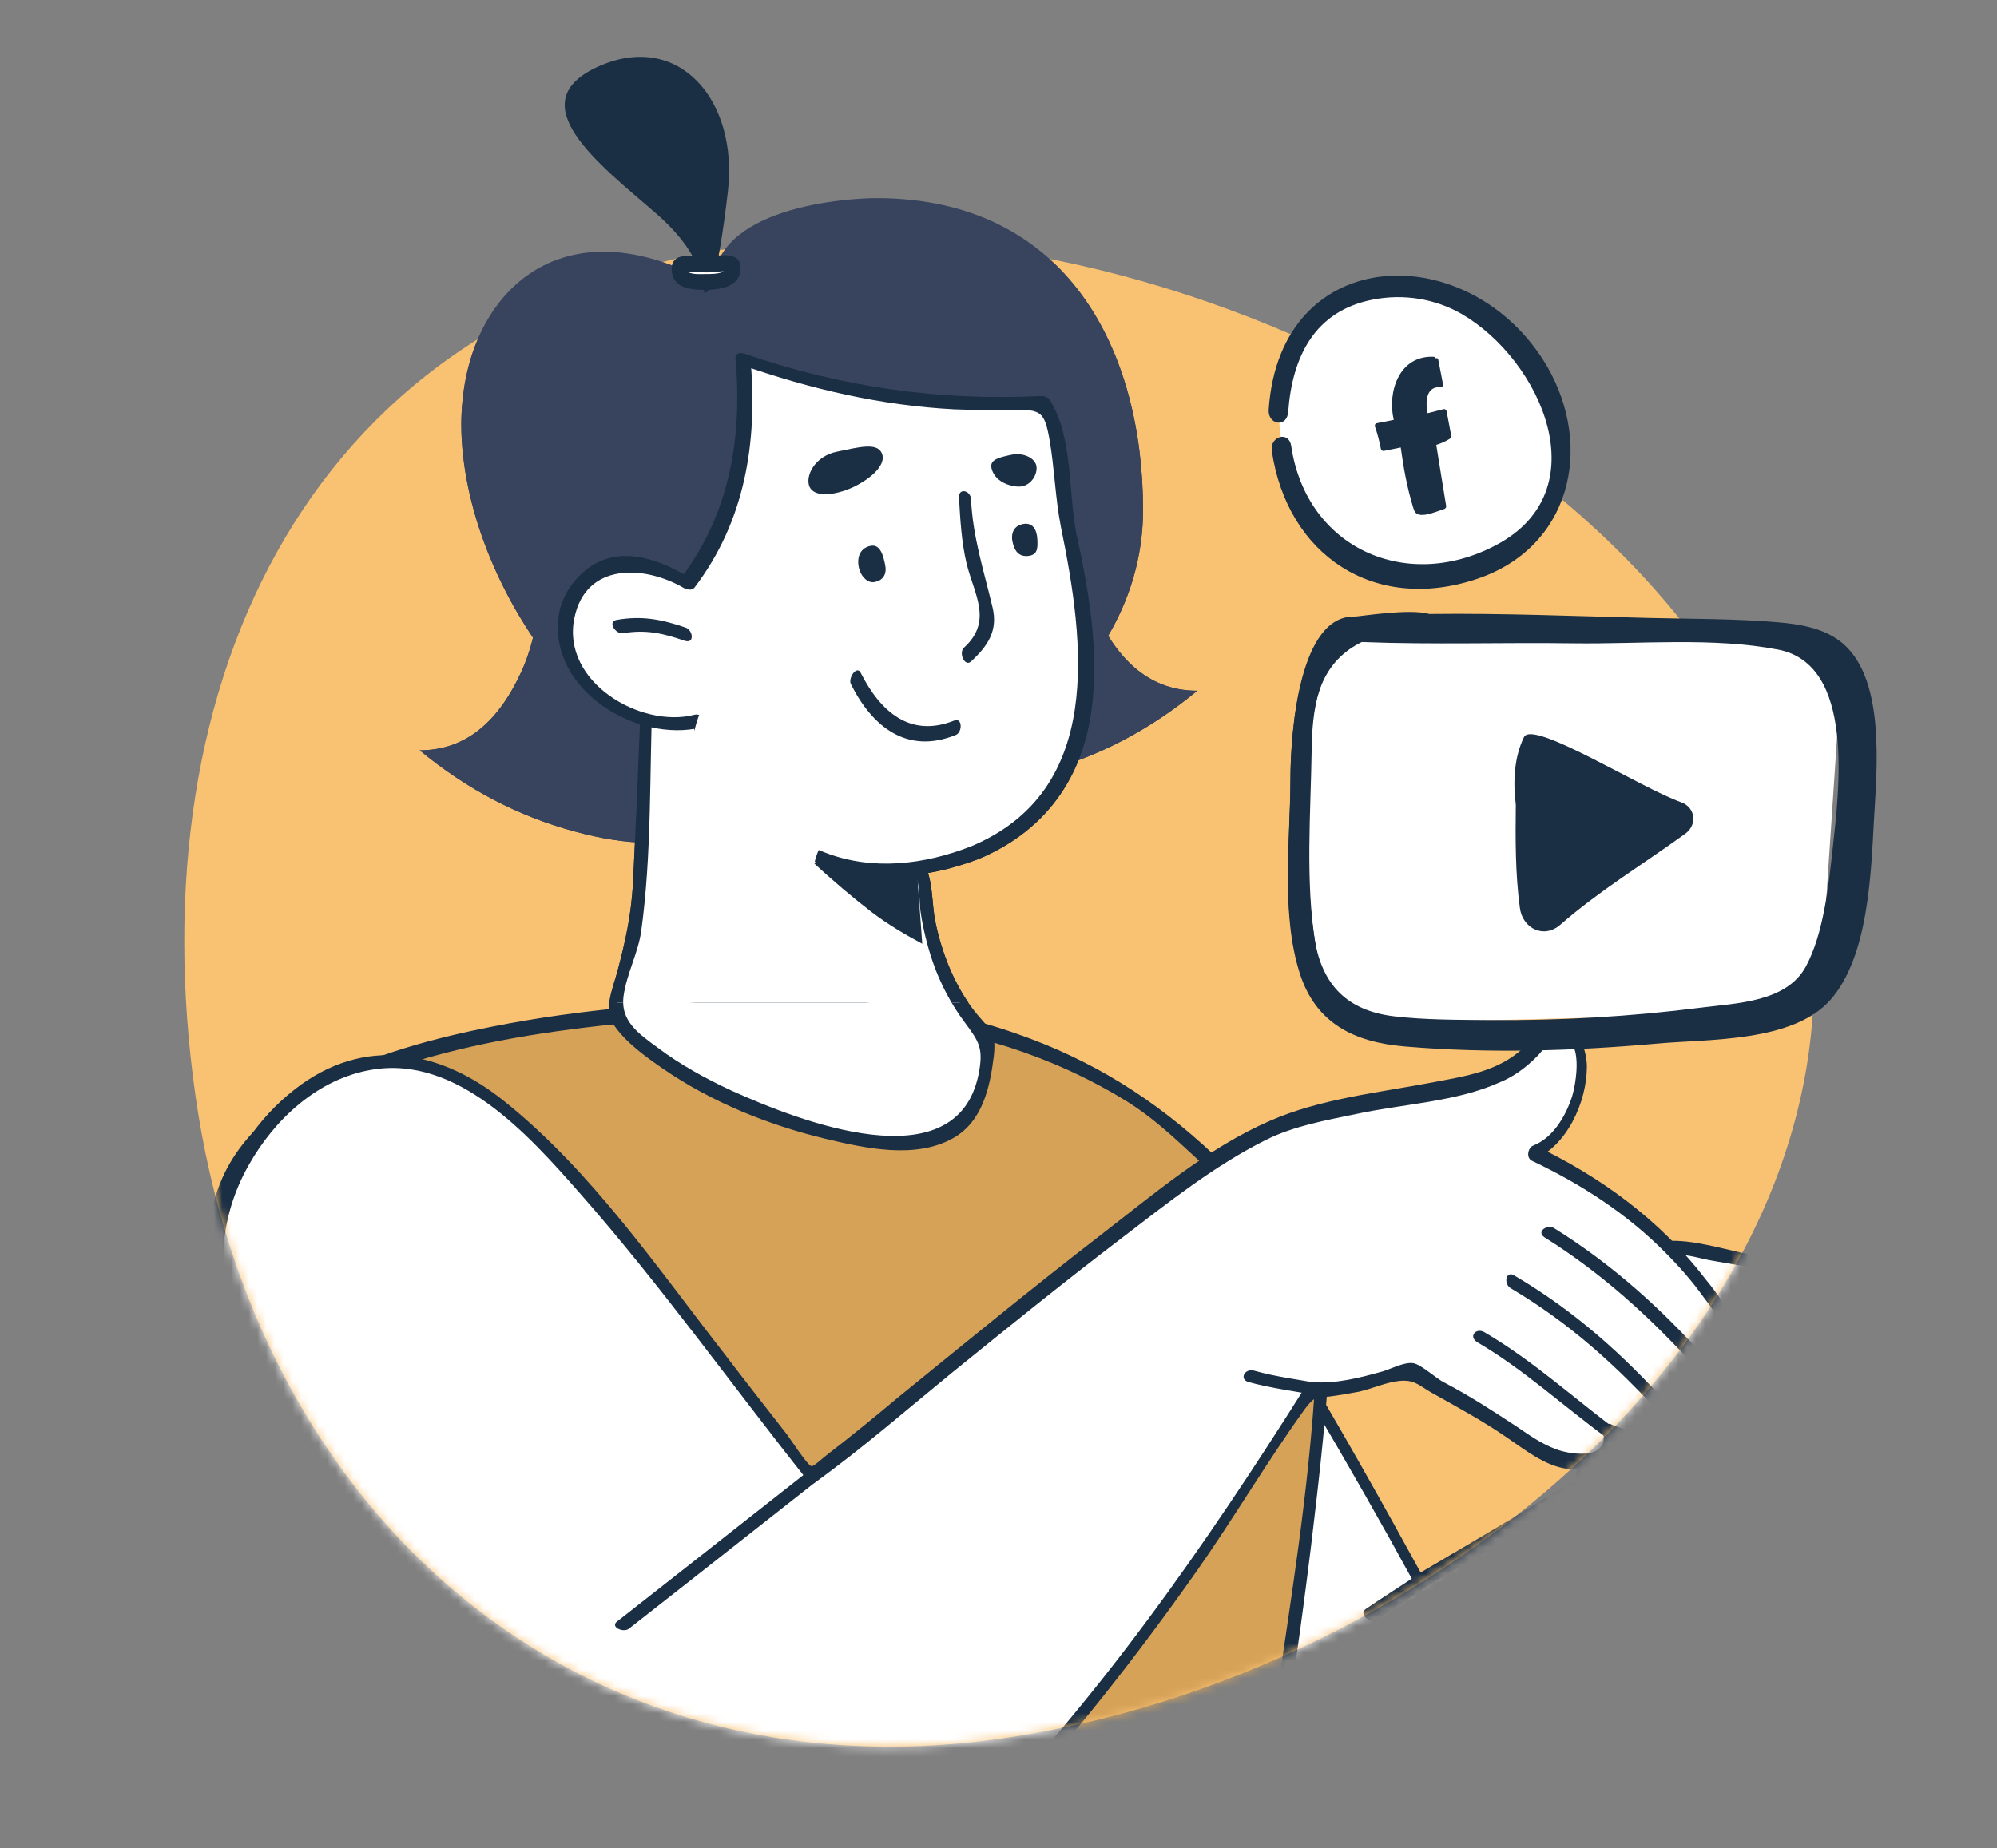
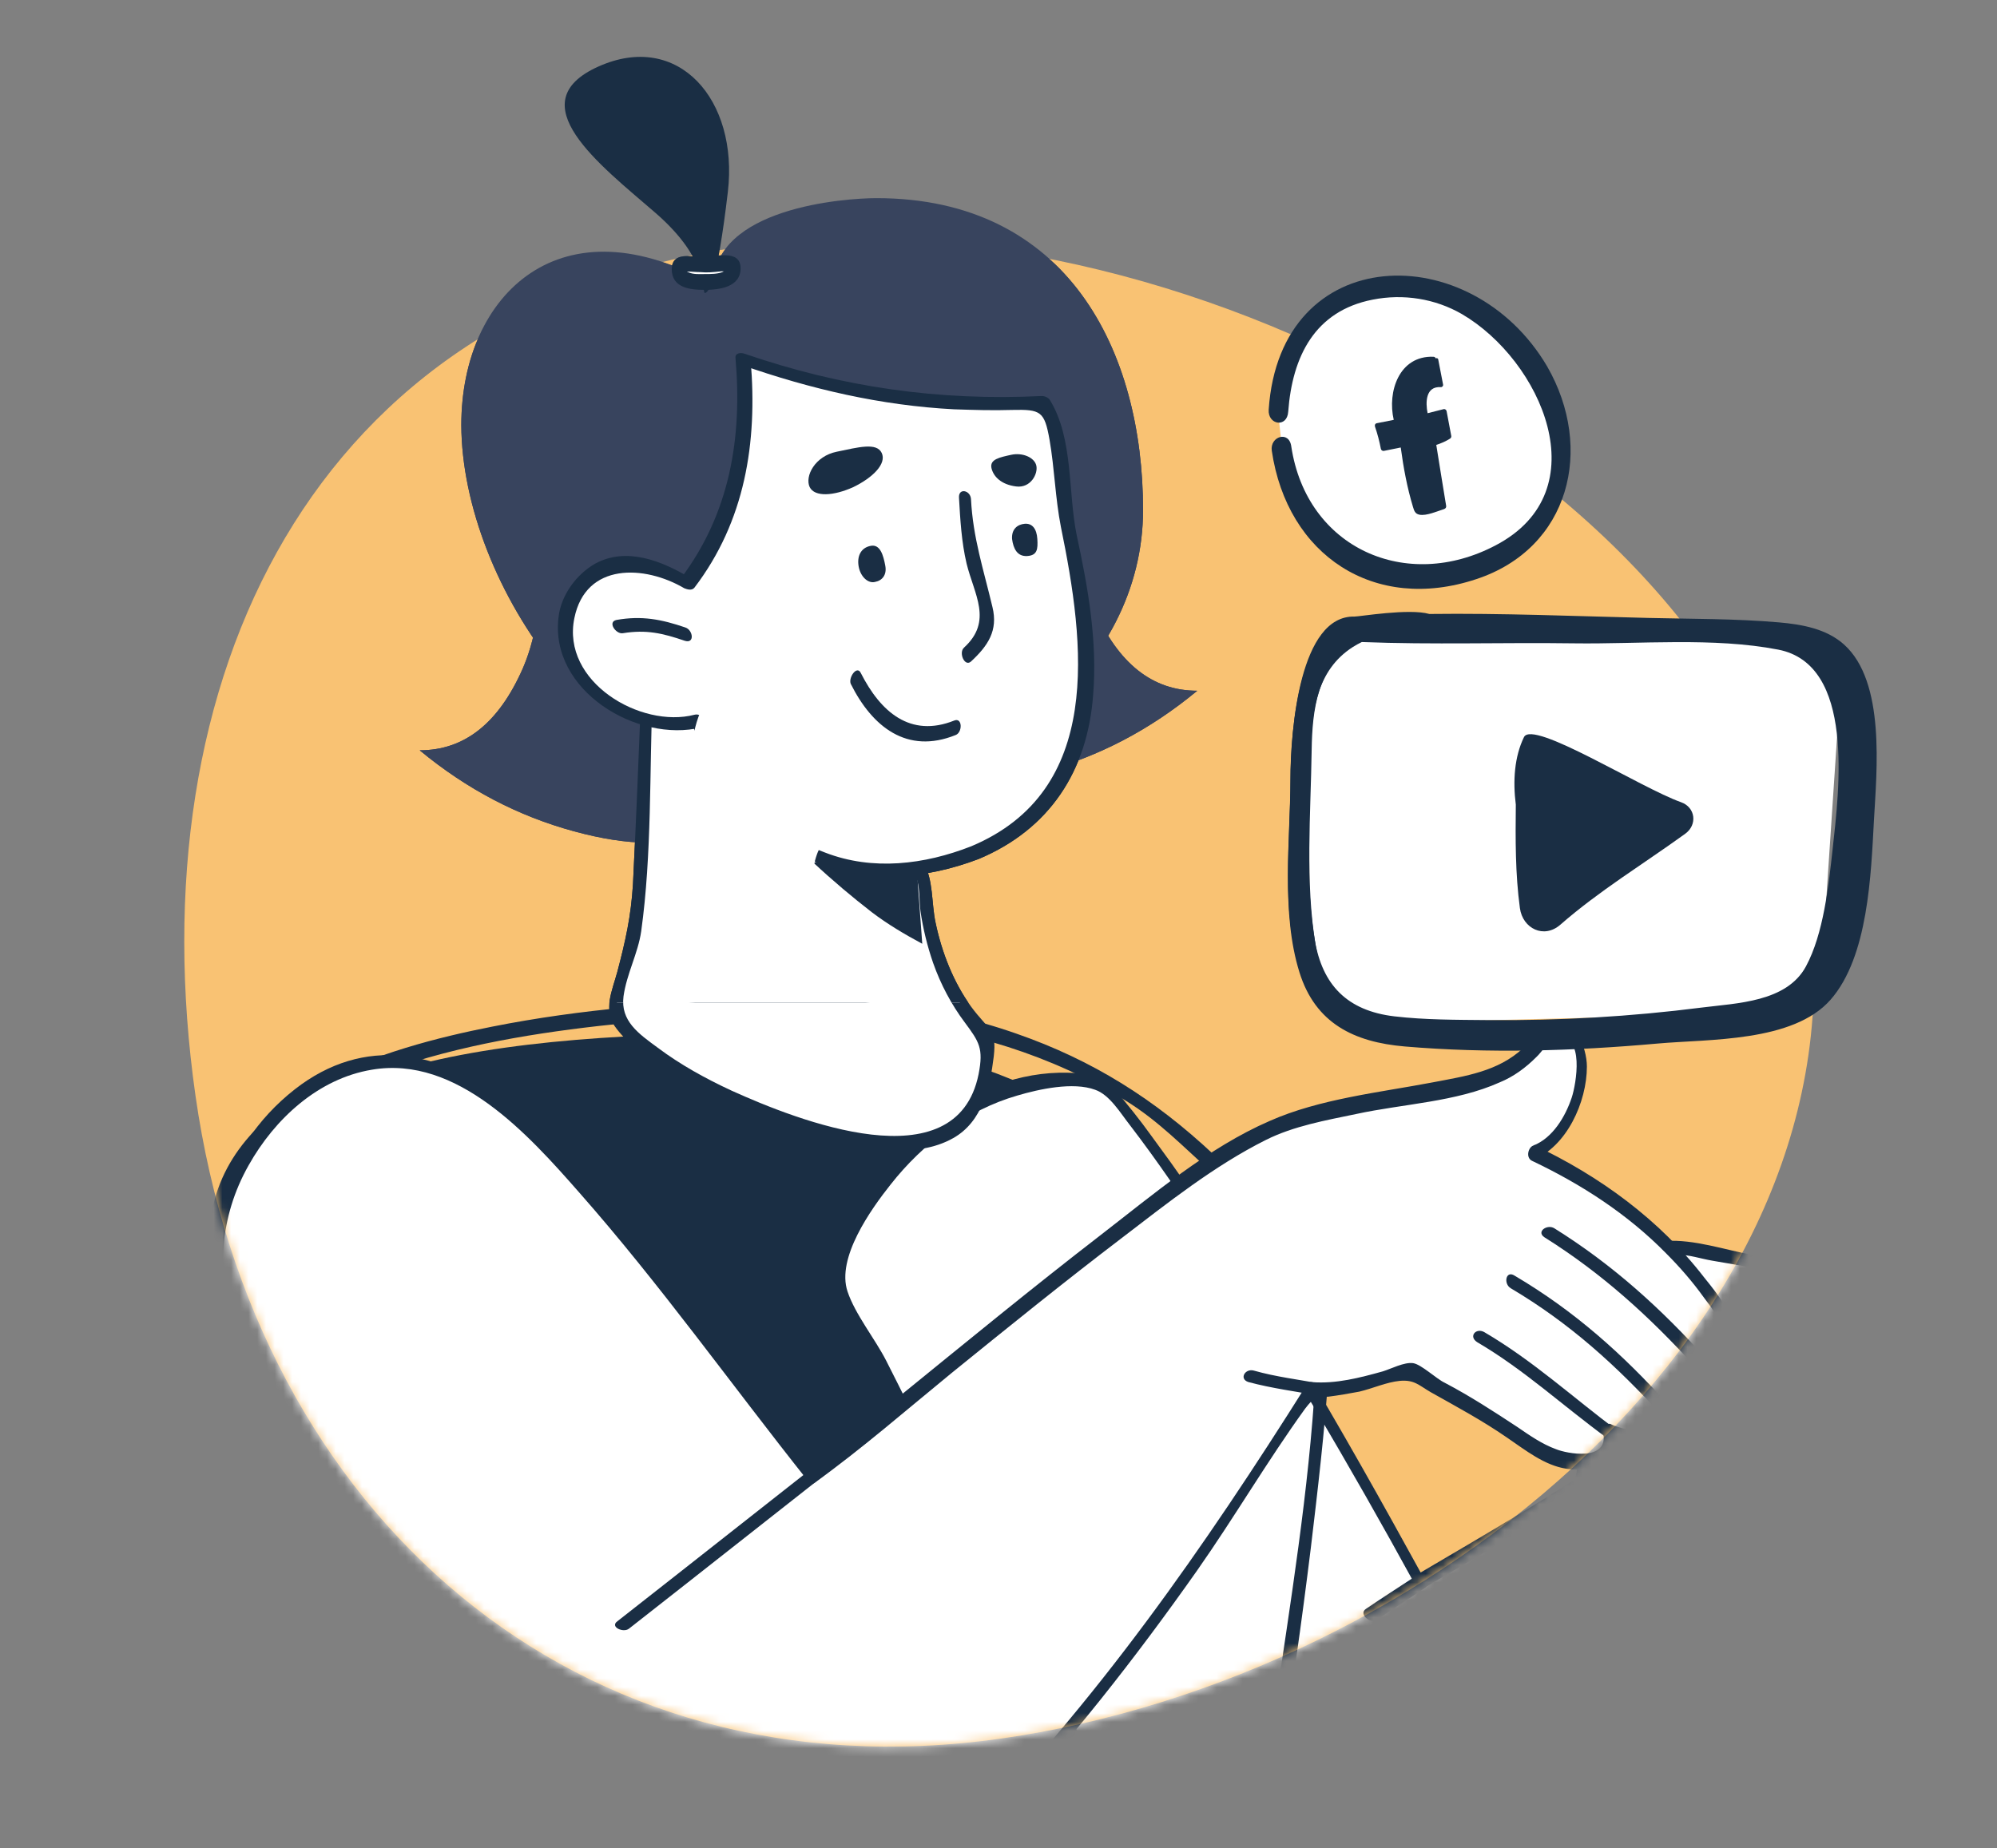
<svg xmlns="http://www.w3.org/2000/svg" width="229" height="212" viewBox="0 0 229 212" fill="none">
  <rect x="0" y="0" width="229" height="212" fill="#808080" stroke="none" />
  <path d="M84.811 28.334C133.739 21.348 200.549 55.544 207.384 103.412C214.219 151.281 163.824 192.408 114.896 199.394C65.968 206.38 29.253 173.55 22.418 125.681C15.583 77.812 35.883 35.32 84.811 28.334Z" fill="#F9C273" />
  <mask id="mask0_8630_7971" style="mask-type:alpha" maskUnits="userSpaceOnUse" x="21" y="27" width="188" height="174">
    <path d="M84.811 28.334C133.739 21.348 200.549 55.544 207.384 103.413C214.219 151.281 163.824 192.408 114.896 199.394C65.968 206.38 29.253 173.55 22.418 125.681C15.583 77.813 35.883 35.321 84.811 28.334Z" fill="#F9C273" />
  </mask>
  <g mask="url(#mask0_8630_7971)">
    <path d="M47.314 248.435C62.674 256.559 108.754 256.994 133.751 243.575C140.634 220.436 147.662 168.5 147.662 155.081C147.662 144.78 150.197 140.791 135.779 137.454C127.085 126.429 107.088 118.45 89.916 118.45C56.298 118.45 27.969 121.641 24.564 142.459C20.289 168.282 31.954 240.311 47.314 248.435Z" fill="#1A2E44" />
    <path d="M186.355 167.003C179.762 171.5 162.88 181.365 162.88 181.365C162.88 181.365 139.116 138.061 126.509 124.279C109.555 120.87 95.282 139.439 96.224 147.926C106.729 163.593 133.175 234.751 157.157 229.384C171.212 226.265 196.643 197.033 205.265 190.649" fill="white" />
    <path d="M186.742 167.794C179.134 172.872 171.164 177.514 163.267 182.157C162.905 182.374 162.397 182.012 162.253 181.721C154.79 168.085 146.892 154.665 138.415 141.681C135.59 137.402 132.692 133.122 129.576 129.06C128.489 127.682 127.258 125.578 125.591 124.998C123.055 124.055 119.143 124.925 116.68 125.651C110.883 127.319 105.812 131.164 102.116 135.878C99.87 138.707 95.885 144.293 97.19 148.137C98.059 150.748 100.305 153.505 101.609 156.044C103.493 159.743 105.304 163.442 107.116 167.142C111.535 176.136 115.955 185.058 120.809 193.762C125.591 202.322 130.735 210.881 137.184 218.207C141.603 223.285 147.979 229.45 155.297 228.87C159.717 228.507 163.919 225.751 167.469 223.285C172.758 219.585 177.613 215.306 182.322 210.953C189.785 204.063 196.668 196.084 204.782 189.918C205.507 189.41 206.376 190.933 205.652 191.514C197.537 197.752 190.654 205.731 183.119 212.622C176.019 219.15 167.542 227.709 157.905 230.176C151.24 231.916 144.936 227.782 140.227 223.43C133.271 216.901 127.91 208.632 123.055 200.508C113.129 183.897 105.739 166.054 96.175 149.225C94.509 146.324 95.958 142.697 97.335 139.868C99.581 135.298 103.058 131.381 107.116 128.335C111.535 125.071 116.897 122.894 122.476 123.04C125.084 123.112 126.316 123.185 127.91 125.071C129.359 126.739 130.735 128.48 132.04 130.293C143.849 146.251 153.776 163.732 163.339 181.141C162.977 180.996 162.615 180.851 162.325 180.706C170.222 176.064 178.192 171.421 185.8 166.344C186.597 165.691 187.539 167.287 186.742 167.794Z" fill="#1A2E44" />
    <path d="M190.637 144.66C189.55 143.644 185.058 143.644 184.841 146.328C184.624 149.012 177.596 184.12 178.393 185.208C179.19 186.296 228.603 194.13 229.979 192.171C230.342 191.591 235.413 188.327 230.921 182.814C219.618 168.814 190.637 144.66 190.637 144.66Z" fill="#1A2E44" />
    <path d="M238.43 151.191C222.998 148.507 207.565 145.824 192.06 143.14C191.263 142.995 190.321 142.85 189.597 143.285C188.8 143.793 188.51 144.808 188.365 145.751C186.047 158.01 183.728 170.268 181.41 182.527C198.074 184.413 214.666 187.387 230.967 191.449C231.764 191.666 232.706 191.812 233.358 191.231C233.721 190.941 233.866 190.433 234.011 189.926C237.126 178.102 239.082 166.061 239.952 153.875" fill="white" />
    <path d="M238.403 151.843C224.347 149.449 210.291 146.983 196.308 144.59C193.772 144.154 191.019 142.776 189.425 146.04C188.917 147.056 188.845 149.159 188.628 150.247C187.903 154.019 187.179 157.791 186.454 161.563C185.15 168.599 183.773 175.708 182.469 182.744C182.252 182.453 181.962 182.163 181.745 181.873C196.38 183.541 210.871 186.008 225.216 189.344C226.738 189.707 228.404 190.36 229.998 190.505C232.969 190.723 233.331 189.852 233.983 187.096C234.853 183.469 235.65 179.77 236.374 176.07C237.751 168.672 238.693 161.273 239.272 153.802C239.345 152.931 241.084 153.221 241.084 154.164C240.432 162.578 239.345 170.92 237.678 179.262C237.244 181.365 236.809 183.396 236.302 185.427C235.939 186.951 235.722 189.489 234.925 190.868C234.056 192.246 233.114 192.463 231.592 192.246C227.607 191.666 223.55 190.36 219.565 189.489C215.435 188.619 211.305 187.749 207.176 187.023C198.699 185.5 190.149 184.267 181.527 183.251C181.165 183.179 180.658 182.816 180.803 182.381C182.397 174.112 183.918 165.915 185.512 157.646C186.309 153.511 186.744 149.159 187.903 145.17C188.41 143.501 189.207 142.486 191.019 142.341C194.207 142.123 197.829 143.356 200.945 143.937C205.147 144.662 209.349 145.387 213.551 146.113C221.956 147.563 230.433 149.014 238.838 150.465C239.779 150.755 239.49 152.061 238.403 151.843Z" fill="#1A2E44" />
    <path d="M239.981 153.888C233.968 156.717 227.882 159.473 221.868 162.302C218.825 163.68 215.855 165.131 212.812 166.509C211.145 167.235 209.406 168.54 207.522 168.178C205.639 167.815 203.9 165.929 202.451 164.696C200.567 163.1 198.828 161.359 197.162 159.473C193.394 155.266 190.351 150.551 187.815 145.474C187.453 144.748 188.54 143.298 188.974 144.241C191.076 148.593 193.684 152.655 196.727 156.354C199.19 159.401 204.624 166.364 208.827 166.147C211.362 166.002 214.261 163.971 216.507 162.955C219.115 161.722 221.723 160.561 224.259 159.328C229.476 156.934 234.62 154.541 239.837 152.147C240.706 151.784 240.706 153.525 239.981 153.888Z" fill="#1A2E44" />
    <path d="M188.368 147.421C188.368 147.421 199.525 165.628 201.409 167.514C203.366 169.4 208.147 167.369 208.147 167.369C208.147 167.369 200.612 162.001 198.873 160.188C197.207 158.302 189.092 146.479 189.092 146.479L188.368 147.421Z" fill="#1A2E44" />
-     <path d="M51.431 245.346C66.864 253.471 112.944 253.906 137.868 240.487C144.751 217.348 151.779 165.412 151.779 151.992C151.779 141.692 154.315 137.703 139.896 134.366C131.202 123.341 111.205 115.362 94.034 115.362C60.416 115.362 24.624 121.382 24.624 142.418C24.624 163.453 36.071 237.222 51.431 245.346Z" fill="#D6A258" />
    <path d="M51.636 244.551C56.925 247.235 62.939 248.396 68.808 249.193C76.778 250.281 84.892 250.427 92.934 250.064C101.267 249.701 109.671 248.686 117.786 246.8C122.061 245.784 126.263 244.624 130.32 243.028C131.987 242.375 133.653 241.65 135.247 240.924C137.203 239.981 137.493 239.256 138.073 237.225C142.13 222.283 144.594 206.905 146.84 191.6C148.723 178.978 150.68 166.139 151.042 153.373C151.187 148.658 152.781 141.55 148.289 138.431C145.463 136.472 141.406 136.617 138.942 134.441C135.682 131.54 132.856 128.566 129.089 126.245C111.7 115.582 91.703 115.437 71.996 117.323C63.229 118.193 54.389 119.499 45.985 122.255C39.319 124.431 31.929 127.84 27.944 133.933C24.901 138.576 25.263 143.943 25.626 149.239C25.988 154.896 26.64 160.554 27.364 166.212C29.248 180.357 31.784 194.429 35.262 208.283C38.015 219.163 40.913 231.93 47.869 240.997C48.883 242.375 50.115 243.608 51.636 244.551C52.361 244.986 52.071 246.727 51.202 246.219C47.724 244.334 45.478 240.562 43.739 237.225C40.913 231.785 38.812 225.982 37.073 220.106C32.581 205.599 29.611 190.584 27.292 175.569C26.205 168.751 25.336 161.86 24.684 154.969C24.249 150.182 23.524 145.031 24.104 140.244C25.843 125.447 44.246 120.152 56.418 117.758C66.634 115.727 77.067 114.929 87.501 114.639C97.499 114.421 107.063 115.219 116.554 118.556C125.321 121.602 132.421 126.099 139.16 132.41C141.913 135.021 146.405 134.876 149.52 137.343C151.042 138.576 151.984 140.099 152.418 141.985C153.433 146.772 152.636 152.503 152.346 157.435C151.911 164.108 151.114 170.854 150.317 177.528C148.216 194.574 145.535 211.62 141.84 228.376C141.043 231.857 140.246 235.266 139.304 238.748C139.087 239.619 138.942 240.852 138.29 241.505C137.131 242.738 134.305 243.463 132.784 244.116C124.886 247.453 116.409 249.411 107.932 250.644C91.993 252.965 74.387 253.473 58.664 249.121C56.128 248.396 53.665 247.598 51.419 246.365C50.477 245.784 50.767 244.043 51.636 244.551Z" fill="#1A2E44" />
    <path d="M91.373 91.418C113.326 91.418 131.077 76.693 131.077 58.486C131.077 40.28 122.455 22.726 100.502 22.726C96.879 22.726 81.809 23.814 81.809 32.736C64.493 22.726 52.9 33.606 52.9 48.767C52.973 66.973 69.419 91.418 91.373 91.418Z" fill="#38445E" />
    <path d="M60.006 48.63L80.438 52.983V95.344C77.033 97.085 72.178 97.085 65.802 95.344C59.426 93.603 53.558 90.556 48.124 86.059C53.268 86.059 57.181 82.94 59.934 76.702C62.687 70.391 62.687 61.034 60.006 48.63Z" fill="#38445E" />
    <path d="M125.411 41.799L104.98 46.151V88.512C108.385 90.253 113.239 90.253 119.615 88.512C125.991 86.771 131.86 83.725 137.294 79.227C132.149 79.227 128.237 76.108 125.484 69.87C122.731 63.559 122.731 54.202 125.411 41.799Z" fill="#38445E" />
    <path d="M74.187 79.609C73.607 92.448 73.245 101.007 73.027 105.359C72.81 109.784 71.941 107.68 70.492 116.457C75.636 123.275 88.822 129.441 101.646 131.037C111.138 131.4 112.804 127.265 113.456 119.141C107.443 113.411 106.138 105.432 105.776 99.991C96.647 89.401 90.271 83.018 86.576 80.697C83.243 78.738 79.113 78.303 74.187 79.609Z" fill="white" />
    <path d="M74.832 79.613C74.469 88.535 74.759 97.965 73.528 106.814C73.165 109.353 71.861 111.674 71.499 114.285C71.136 117.114 73.238 118.565 75.411 120.161C78.02 122.119 80.918 123.715 83.888 125.093C91.423 128.502 109.682 135.756 112.217 123.207C112.797 120.233 112.29 119.508 110.623 117.259C109.102 115.228 107.87 112.907 107.001 110.441C106.349 108.555 105.842 106.524 105.552 104.493C105.407 103.405 105.479 102.027 105.189 101.011C104.755 99.633 103.523 98.545 102.581 97.457C98.596 92.887 94.466 88.317 89.902 84.328C85.265 80.266 80.483 78.96 74.325 80.411C73.383 80.628 73.165 78.888 74.035 78.67C79.034 77.509 83.888 77.654 88.163 80.773C92.003 83.602 95.336 87.229 98.596 90.711C100.915 93.25 104.03 95.861 105.842 98.835C107.073 100.866 106.783 103.55 107.291 105.871C108.015 109.28 109.319 112.617 111.348 115.446C113.377 118.202 114.319 117.985 113.956 121.176C113.522 124.73 112.652 128.647 109.319 130.533C104.972 133 99.176 131.694 94.611 130.606C88.018 129.01 81.57 126.399 75.991 122.554C74.107 121.249 71.861 119.653 70.484 117.694C69.18 115.808 70.195 113.632 70.774 111.529C71.716 107.975 72.368 105.073 72.586 101.374C72.948 94.048 73.238 86.794 73.528 79.468C73.528 78.452 74.904 78.525 74.832 79.613Z" fill="#1A2E44" />
    <path d="M93.295 98.963L104.815 95.336L105.757 108.248C103.729 107.16 101.772 105.999 99.961 104.621C97.715 102.88 95.469 100.994 93.295 98.963Z" fill="#1A2E44" />
    <path d="M111.804 97.793C123.686 93.006 127.454 81.835 122.527 60.8C121.585 56.665 121.73 48.976 119.701 46.147C106.297 46.873 96.806 45.277 85.141 41.215C86.01 50.137 84.924 59.131 78.765 66.893C69.129 60.8 65.144 68.343 64.854 71.027C64.202 76.903 71.592 85.244 79.997 82.706C86.735 99.316 99.921 102.58 111.804 97.793Z" fill="white" />
    <path d="M111.367 97.069C126.582 90.686 124.409 73.858 121.656 60.438C121.003 57.102 120.931 53.765 120.351 50.428C119.772 47.164 119.337 46.947 116.077 47.019C113.831 47.092 111.585 47.019 109.411 46.947C101.006 46.511 92.964 44.625 85.067 41.869C85.429 41.724 85.719 41.506 86.081 41.361C86.878 50.791 85.429 59.785 79.633 67.402C79.343 67.764 78.836 67.619 78.474 67.474C73.909 64.79 67.171 64.5 65.867 70.883C64.345 78.21 73.474 83.577 79.633 81.981C80.14 81.836 80.647 82.199 80.865 82.707C83.545 89.163 87.82 95.256 94.631 97.794C100.065 99.898 106.006 99.173 111.367 97.069C112.164 96.779 113.251 98.157 112.237 98.52C106.151 100.841 99.485 101.421 93.399 98.81C86.443 95.836 82.024 89.525 79.198 82.707C79.633 82.924 79.995 83.142 80.43 83.432C73.112 85.246 62.969 79.225 64.055 70.738C64.345 68.272 66.084 65.879 68.258 64.645C71.88 62.687 75.938 64.355 79.198 66.314C78.836 66.314 78.474 66.314 78.039 66.386C83.69 58.915 85.139 50.211 84.342 41.071C84.27 40.491 84.922 40.418 85.357 40.563C96.514 44.408 107.672 46.004 119.482 45.423C119.844 45.423 120.279 45.641 120.424 45.931C123.105 50.356 122.453 56.449 123.467 61.381C124.771 67.402 125.858 73.567 125.351 79.733C124.699 88.437 120.351 95.111 112.237 98.52C111.512 98.882 110.425 97.504 111.367 97.069Z" fill="#1A2E44" />
    <path d="M93.149 100.63C93.874 91.418 103.003 95.48 99.815 87.574C96.627 79.667 89.816 75.025 84.6 77.129C79.383 79.232 77.717 87.356 80.832 95.19C84.02 103.097 92.497 109.842 93.149 100.63Z" fill="white" />
    <path d="M116.519 55.795C118.185 56.013 119.055 54.344 118.837 53.401C118.62 52.458 117.243 51.878 115.939 52.168C114.635 52.458 113.476 52.676 113.693 53.691C113.911 54.634 114.78 55.577 116.519 55.795Z" fill="#1A2E44" />
    <path d="M110.591 57.16C110.736 59.989 110.953 62.02 111.171 63.398C111.75 66.155 112.982 69.274 113.127 70.29C113.417 71.958 112.692 73.554 110.808 75.077" fill="white" />
    <path d="M111.345 57.233C111.563 61.658 112.795 65.357 113.809 69.637C114.461 72.321 113.302 74.061 111.345 75.875C110.621 76.528 109.896 74.859 110.548 74.279C113.881 71.233 111.708 68.186 110.838 64.632C110.259 62.166 110.114 59.627 109.969 57.088C109.896 55.927 111.273 56.218 111.345 57.233Z" fill="#1A2E44" />
    <path d="M98.17 77.859C99.402 80.47 100.996 82.356 102.879 83.517C104.763 84.677 107.009 84.677 109.545 83.517" fill="white" />
    <path d="M98.714 77.2C100.96 81.625 104.365 84.671 109.437 82.64C110.379 82.277 110.379 84.018 109.582 84.308C104.003 86.557 100.018 83.365 97.555 78.433C97.265 77.708 98.279 76.257 98.714 77.2Z" fill="#1A2E44" />
    <path d="M99.846 62.608C98.686 62.826 98.251 63.841 98.469 65.002C98.686 66.162 99.556 66.96 100.353 66.743C101.15 66.598 101.729 65.945 101.512 64.857C101.295 63.696 100.932 62.391 99.846 62.608Z" fill="#1A2E44" />
    <path d="M117.794 63.775C118.953 63.703 119.026 62.977 118.953 61.817C118.881 60.656 118.374 60.003 117.504 60.076C116.707 60.148 115.983 60.656 116.055 61.817C116.2 62.905 116.635 63.848 117.794 63.775Z" fill="#1A2E44" />
    <path d="M97.849 55.871C100.095 54.783 101.689 53.187 101.109 51.954C100.53 50.721 98.428 51.301 95.965 51.809C93.429 52.317 92.27 54.638 92.85 55.871C93.429 57.031 95.603 56.886 97.849 55.871Z" fill="#1A2E44" />
    <path d="M71.07 71.903C72.592 71.613 73.751 71.54 74.548 71.613C75.345 71.686 76.722 72.048 78.606 72.774" fill="white" />
    <path d="M70.703 71.105C73.601 70.597 75.847 71.032 78.601 71.975C79.47 72.265 79.687 73.861 78.528 73.498C75.992 72.628 74.109 72.193 71.428 72.628C70.631 72.773 69.616 71.322 70.703 71.105Z" fill="#1A2E44" />
    <path d="M80.857 33.603C81.291 33.458 82.233 32.515 83.465 21.997C84.697 11.479 77.814 3.5 68.612 7.635C59.411 11.769 68.757 18.878 75.133 24.391C81.509 29.903 80.422 33.748 80.857 33.603Z" fill="#1A2E44" />
    <path d="M80.82 32.372C83.284 32.372 84.226 31.72 84.226 30.777C84.226 29.834 83.066 30.414 80.603 30.414C78.14 30.414 77.705 29.979 77.705 30.922C77.705 31.865 78.357 32.372 80.82 32.372Z" fill="white" />
    <path d="M80.868 31.432C81.52 31.432 82.245 31.432 82.824 31.214C82.897 31.214 83.404 30.852 83.476 30.852C83.476 30.852 83.766 31.069 83.694 31.069C83.476 31.214 82.824 31.069 82.534 31.142C81.81 31.214 81.085 31.287 80.361 31.214C79.781 31.214 79.274 31.142 78.694 31.142C78.622 31.142 78.26 31.142 78.187 31.142C78.115 30.997 78.405 30.852 78.405 30.852C78.332 30.852 78.839 31.214 78.912 31.214C79.491 31.505 80.288 31.432 80.868 31.432C81.737 31.432 81.665 33.245 80.796 33.245C79.129 33.245 77.028 33.028 77.028 30.852C77.1 28.821 79.202 29.474 80.651 29.474C82.027 29.474 84.925 28.531 84.925 30.779C84.925 32.955 82.462 33.245 80.796 33.245C79.926 33.245 79.999 31.505 80.868 31.432Z" fill="#1A2E44" />
    <path d="M63.598 211.901C72.872 226.19 88.376 230.832 100.114 221.258C115.836 208.419 132.645 187.746 150.396 159.384C152.57 159.674 156.41 158.949 161.844 157.208C163.945 159.094 166.626 159.819 169.741 161.778C173.292 164.027 177.421 167.436 180.319 167.726C182.131 167.944 185.391 166.855 184.522 164.244C188.217 166.71 192.781 164.897 190.753 161.778C194.52 163.664 197.273 159.965 195.1 156.338C198.143 157.426 199.664 154.089 197.491 150.607C195.245 147.126 189.014 138.349 175.827 132.328C180.175 131.023 183.797 120.94 179.74 118.546C176.552 116.66 177.204 122.899 167.713 124.567C159.815 126.018 151.193 127.686 147.208 128.992C137.065 132.328 100.983 163.809 93.086 169.322C74.031 145.457 60.482 124.567 47.875 121.956C35.269 119.344 23.096 134.142 24.69 147.561C27.878 173.311 54.324 197.611 63.598 211.901Z" fill="white" />
    <path d="M64.091 211.333C69.525 219.53 78.437 226.493 88.798 225.26C97.565 224.245 104.303 216.846 110.244 210.898C125.604 195.448 138.211 177.314 149.803 158.89C149.948 158.672 150.166 158.455 150.455 158.527C153.209 158.745 155.962 158.019 158.57 157.294C159.512 157.004 161.033 156.206 162.048 156.351C162.99 156.496 164.729 158.164 165.67 158.6C168.569 160.123 171.249 161.864 174.003 163.677C175.379 164.62 176.828 165.636 178.422 166.216C179.654 166.724 184.436 167.667 183.856 164.402C183.784 163.967 184.218 163.024 184.798 163.387C185.305 163.677 191.971 165.853 190.232 162.371C189.942 161.864 190.16 160.631 191.029 160.921C193.927 162.154 195.086 160.848 194.579 156.931C194.362 156.496 194.434 155.263 195.231 155.408C197.043 155.843 197.188 151.854 196.535 150.476C196.246 149.895 195.738 149.315 195.376 148.807C194.072 146.994 192.623 145.325 191.029 143.73C186.609 139.232 181.32 135.823 175.669 133.139C174.944 132.777 175.234 131.616 175.814 131.398C178.06 130.528 179.509 128.062 180.234 125.886C180.741 124.362 181.755 118.56 178.567 119.067C177.625 119.212 176.828 120.663 176.176 121.243C174.944 122.477 173.568 123.492 171.974 124.145C166.975 126.393 160.889 126.611 155.527 127.772C152.049 128.497 148.354 129.15 145.166 130.746C139.225 133.72 133.864 137.999 128.647 141.989C121.981 147.066 115.533 152.289 109.085 157.512C103.94 161.719 98.869 166.143 93.435 170.06C93.145 170.278 92.855 170.06 92.638 169.843C83.871 158.817 75.684 147.284 66.41 136.766C60.614 130.165 52.426 121.026 42.645 122.694C36.487 123.71 31.487 128.352 28.517 133.647C25.112 139.668 24.894 146.051 26.561 152.579C29.386 164.257 36.124 174.63 43.225 184.205C49.818 193.417 57.86 201.759 64.091 211.333C64.599 212.059 63.657 213.437 63.005 212.494C50.035 192.837 30.618 176.879 24.967 153.014C22.503 142.642 25.112 131.761 33.806 124.943C41.776 118.705 50.615 120.446 57.933 126.393C67.786 134.3 75.322 145.325 83.002 155.19C85.32 158.237 87.711 161.283 90.029 164.257C90.464 164.765 92.638 168.174 93.073 168.174C93.362 168.174 94.522 167.086 94.739 166.941C97.565 164.765 100.318 162.517 102.999 160.268C110.679 154.03 118.359 147.719 126.256 141.626C132.27 136.984 138.573 131.616 145.601 128.57C151.325 126.031 158.208 125.305 164.294 124.145C168.061 123.42 171.757 122.912 174.655 120.228C175.524 119.357 176.394 117.834 177.625 117.399C180.523 116.238 181.972 120.155 181.972 122.331C181.972 126.393 179.654 131.544 175.741 133.067C175.814 132.487 175.814 131.906 175.886 131.326C183.421 134.88 190.305 139.885 195.449 146.559C196.97 148.445 198.854 150.766 198.999 153.304C199.144 155.988 197.477 157.729 194.797 157.149C195.014 156.641 195.231 156.133 195.449 155.626C197.405 159.688 195.231 164.402 190.305 162.517C190.594 162.009 190.812 161.574 191.102 161.066C193.565 166.071 187.406 166.869 184.074 164.983C184.363 164.62 184.726 164.33 185.015 163.967C185.595 167.159 182.624 168.972 179.654 168.465C177.118 168.102 174.872 166.288 172.843 164.91C170.018 162.952 167.047 161.356 164.077 159.688C162.7 158.89 162.193 158.237 160.526 158.382C159.005 158.527 157.411 159.252 155.889 159.615C154.73 159.833 153.498 160.05 152.339 160.195C150.818 160.268 150.673 160.268 149.658 161.574C145.311 167.594 141.544 174.05 137.269 180.143C130.168 190.225 122.561 199.945 114.084 208.94C107.78 215.613 100.1 224.68 90.682 226.639C79.162 229.105 68.946 221.488 62.86 212.421C62.57 211.769 63.512 210.39 64.091 211.333Z" fill="#1A2E44" />
    <path d="M143.555 157.862C144.642 158.224 146.308 158.515 148.482 158.95C150.655 159.313 151.67 159.53 151.525 159.458" fill="white" />
    <path d="M143.797 157.209C146.333 157.934 148.941 158.225 151.549 158.732C152.636 158.95 152.563 160.256 151.404 160.11C150.317 159.965 150.39 158.587 151.549 158.732C151.477 159.168 151.477 159.603 151.404 160.11C148.651 159.603 145.825 159.24 143.145 158.515C142.058 158.152 142.782 156.919 143.797 157.209Z" fill="#1A2E44" />
    <path d="M177.667 141.394C181.58 143.86 184.623 146.036 186.941 148.067C189.187 150.098 191.94 152.855 195.056 156.337" fill="white" />
-     <path d="M178.243 140.885C184.981 145.093 190.487 150.098 195.776 155.973C196.501 156.843 194.907 157.351 194.327 156.698C189.111 150.968 183.677 146.036 177.083 141.901C176.141 141.248 177.446 140.378 178.243 140.885Z" fill="#1A2E44" />
+     <path d="M178.243 140.885C184.981 145.093 190.487 150.098 195.776 155.973C196.501 156.843 194.907 157.351 194.327 156.698C189.111 150.968 183.677 146.036 177.083 141.901C176.141 141.248 177.446 140.378 178.243 140.885" fill="#1A2E44" />
    <path d="M173.435 146.973C177.493 149.367 180.608 151.543 182.927 153.501C185.173 155.532 187.926 158.289 191.042 161.77" fill="white" />
    <path d="M173.682 146.315C180.565 150.377 186.072 155.309 191.433 161.257C192.085 161.982 191.433 163.288 190.636 162.418C185.347 156.615 179.986 151.755 173.248 147.765C172.378 147.258 172.668 145.662 173.682 146.315Z" fill="#1A2E44" />
    <path d="M169.785 153.356C173.843 155.75 176.958 157.926 179.277 159.885C181.523 161.916 182.899 163.004 184.928 164.527" fill="white" />
    <path d="M170.186 152.781C175.765 156.045 180.329 160.252 185.473 164.097C186.415 164.822 185.039 165.548 184.314 164.967C179.242 161.268 174.823 157.133 169.389 153.942C168.374 153.289 169.244 152.273 170.186 152.781Z" fill="#1A2E44" />
    <path d="M99.073 165.629C90.089 172.665 81.105 179.773 72.121 186.809C71.469 187.317 69.875 186.592 70.817 185.939C79.801 178.903 88.785 171.794 97.769 164.758C98.421 164.178 99.943 164.903 99.073 165.629Z" fill="#1A2E44" />
    <path d="M163.364 182.15C161.553 183.383 159.741 184.544 157.858 185.777C157.133 186.285 155.756 185.124 156.626 184.544C158.437 183.311 160.249 182.15 162.132 180.917C162.857 180.482 164.233 181.57 163.364 182.15Z" fill="#1A2E44" />
  </g>
  <g clip-path="url(#clip0_8630_7971)">
    <path d="M51.636 244.551C56.925 247.235 62.939 248.396 68.808 249.193C76.778 250.281 84.892 250.427 92.934 250.064C101.267 249.701 109.671 248.686 117.786 246.8C122.061 245.784 126.263 244.624 130.32 243.028C131.987 242.375 133.653 241.65 135.247 240.924C137.203 239.981 137.493 239.256 138.073 237.225C142.13 222.283 144.594 206.905 146.84 191.6C148.723 178.978 150.68 166.139 151.042 153.373C151.187 148.658 152.781 141.55 148.289 138.431C145.463 136.472 141.406 136.617 138.942 134.441C135.682 131.54 132.856 128.566 129.089 126.245C111.7 115.582 91.703 115.437 71.996 117.323C63.229 118.193 54.389 119.499 45.985 122.255C39.319 124.431 31.929 127.84 27.944 133.933C24.901 138.576 25.263 143.943 25.626 149.239C25.988 154.896 26.64 160.554 27.364 166.212C29.248 180.357 31.784 194.429 35.262 208.283C38.015 219.163 40.913 231.93 47.869 240.997C48.883 242.375 50.115 243.608 51.636 244.551C52.361 244.986 52.071 246.727 51.202 246.219C47.724 244.334 45.478 240.562 43.739 237.225C40.913 231.785 38.812 225.982 37.073 220.106C32.581 205.599 29.611 190.584 27.292 175.569C26.205 168.751 25.336 161.86 24.684 154.969C24.249 150.182 23.524 145.031 24.104 140.244C25.843 125.447 44.246 120.152 56.418 117.758C66.634 115.727 77.067 114.929 87.501 114.639C97.499 114.421 107.063 115.219 116.554 118.556C125.321 121.602 132.421 126.099 139.16 132.41C141.913 135.021 146.405 134.876 149.52 137.343C151.042 138.576 151.984 140.099 152.418 141.985C153.433 146.772 152.636 152.503 152.346 157.435C151.911 164.108 151.114 170.854 150.317 177.528C148.216 194.574 145.535 211.62 141.84 228.376C141.043 231.857 140.246 235.266 139.304 238.748C139.087 239.619 138.942 240.852 138.29 241.505C137.131 242.738 134.305 243.463 132.784 244.116C124.886 247.453 116.409 249.411 107.932 250.644C91.993 252.965 74.387 253.473 58.664 249.121C56.128 248.396 53.665 247.598 51.419 246.365C50.477 245.784 50.767 244.043 51.636 244.551Z" fill="#1A2E44" />
    <path d="M91.373 91.418C113.326 91.418 131.077 76.693 131.077 58.486C131.077 40.28 122.455 22.726 100.502 22.726C96.879 22.726 81.809 23.814 81.809 32.736C64.493 22.726 52.9 33.606 52.9 48.767C52.973 66.973 69.419 91.418 91.373 91.418Z" fill="#38445E" />
    <path d="M60.006 48.63L80.438 52.983V95.344C77.033 97.085 72.178 97.085 65.802 95.344C59.426 93.603 53.558 90.556 48.124 86.059C53.268 86.059 57.181 82.94 59.934 76.702C62.687 70.391 62.687 61.034 60.006 48.63Z" fill="#38445E" />
    <path d="M125.412 41.799L104.98 46.151V88.512C108.385 90.253 113.24 90.253 119.615 88.512C125.991 86.771 131.86 83.725 137.294 79.227C132.15 79.227 128.237 76.108 125.484 69.87C122.731 63.559 122.731 54.202 125.412 41.799Z" fill="#38445E" />
    <path d="M74.187 79.609C73.607 92.448 73.245 101.007 73.027 105.359C72.81 109.784 71.941 107.68 70.492 116.457C75.636 123.275 88.822 129.441 101.646 131.037C111.138 131.4 112.804 127.265 113.456 119.141C107.443 113.411 106.138 105.432 105.776 99.991C96.647 89.401 90.271 83.018 86.576 80.697C83.243 78.738 79.113 78.303 74.187 79.609Z" fill="white" />
    <path d="M74.832 79.613C74.469 88.535 74.759 97.965 73.528 106.814C73.165 109.353 71.861 111.674 71.499 114.285C71.136 117.114 73.238 118.565 75.411 120.161C78.02 122.119 80.918 123.715 83.888 125.093C91.423 128.502 109.682 135.756 112.217 123.207C112.797 120.233 112.29 119.508 110.623 117.259C109.102 115.228 107.87 112.907 107.001 110.441C106.349 108.555 105.842 106.524 105.552 104.493C105.407 103.405 105.479 102.027 105.189 101.011C104.755 99.633 103.523 98.545 102.581 97.457C98.596 92.887 94.466 88.317 89.902 84.328C85.265 80.266 80.483 78.96 74.325 80.411C73.383 80.628 73.165 78.888 74.035 78.67C79.034 77.509 83.888 77.654 88.163 80.773C92.003 83.602 95.336 87.229 98.596 90.711C100.915 93.25 104.03 95.861 105.842 98.835C107.073 100.866 106.783 103.55 107.291 105.871C108.015 109.28 109.319 112.617 111.348 115.446C113.377 118.202 114.319 117.985 113.956 121.176C113.522 124.73 112.652 128.647 109.319 130.533C104.972 133 99.176 131.694 94.611 130.606C88.018 129.01 81.57 126.399 75.991 122.554C74.107 121.249 71.861 119.653 70.484 117.694C69.18 115.808 70.195 113.632 70.774 111.529C71.716 107.975 72.368 105.073 72.586 101.374C72.948 94.048 73.238 86.794 73.528 79.468C73.528 78.452 74.904 78.525 74.832 79.613Z" fill="#1A2E44" />
    <path d="M93.295 98.963L104.815 95.336L105.757 108.248C103.729 107.16 101.772 105.999 99.961 104.621C97.715 102.88 95.469 100.994 93.295 98.963Z" fill="#1A2E44" />
    <path d="M111.804 97.793C123.686 93.006 127.454 81.835 122.527 60.8C121.585 56.665 121.73 48.976 119.701 46.147C106.297 46.873 96.806 45.277 85.141 41.215C86.01 50.137 84.924 59.131 78.765 66.893C69.129 60.8 65.144 68.343 64.854 71.027C64.202 76.903 71.592 85.244 79.997 82.706C86.735 99.316 99.921 102.58 111.804 97.793Z" fill="white" />
    <path d="M111.367 97.069C126.582 90.686 124.409 73.858 121.656 60.438C121.003 57.102 120.931 53.765 120.351 50.428C119.772 47.164 119.337 46.947 116.077 47.019C113.831 47.092 111.585 47.019 109.411 46.947C101.006 46.511 92.964 44.625 85.067 41.869C85.429 41.724 85.719 41.506 86.081 41.361C86.878 50.791 85.429 59.785 79.633 67.402C79.343 67.764 78.836 67.619 78.474 67.474C73.909 64.79 67.171 64.5 65.867 70.883C64.345 78.21 73.474 83.577 79.633 81.981C80.14 81.836 80.647 82.199 80.865 82.707C83.545 89.163 87.82 95.256 94.631 97.794C100.065 99.898 106.006 99.173 111.367 97.069C112.164 96.779 113.251 98.157 112.237 98.52C106.151 100.841 99.485 101.421 93.399 98.81C86.443 95.836 82.024 89.525 79.198 82.707C79.633 82.924 79.995 83.142 80.43 83.432C73.112 85.246 62.969 79.225 64.055 70.738C64.345 68.272 66.084 65.879 68.258 64.645C71.88 62.687 75.938 64.355 79.198 66.314C78.836 66.314 78.474 66.314 78.039 66.386C83.69 58.915 85.139 50.211 84.342 41.071C84.27 40.491 84.922 40.418 85.357 40.563C96.514 44.408 107.672 46.004 119.482 45.423C119.844 45.423 120.279 45.641 120.424 45.931C123.105 50.356 122.453 56.449 123.467 61.381C124.771 67.402 125.858 73.567 125.351 79.733C124.699 88.437 120.351 95.111 112.237 98.52C111.512 98.882 110.425 97.504 111.367 97.069Z" fill="#1A2E44" />
    <path d="M93.149 100.63C93.874 91.418 103.003 95.48 99.815 87.574C96.627 79.667 89.816 75.025 84.6 77.129C79.383 79.232 77.717 87.356 80.832 95.19C84.02 103.097 92.497 109.842 93.149 100.63Z" fill="white" />
    <path d="M116.519 55.795C118.185 56.013 119.055 54.344 118.837 53.401C118.62 52.458 117.243 51.878 115.939 52.168C114.635 52.458 113.476 52.676 113.693 53.691C113.911 54.634 114.78 55.577 116.519 55.795Z" fill="#1A2E44" />
    <path d="M110.591 57.16C110.736 59.989 110.953 62.02 111.171 63.398C111.75 66.155 112.982 69.274 113.127 70.29C113.417 71.958 112.692 73.554 110.808 75.077" fill="white" />
    <path d="M111.345 57.233C111.563 61.658 112.795 65.357 113.809 69.637C114.461 72.321 113.302 74.061 111.345 75.875C110.621 76.528 109.896 74.859 110.548 74.279C113.881 71.233 111.708 68.186 110.838 64.632C110.259 62.166 110.114 59.627 109.969 57.088C109.896 55.927 111.273 56.218 111.345 57.233Z" fill="#1A2E44" />
    <path d="M98.17 77.859C99.402 80.47 100.996 82.356 102.879 83.517C104.763 84.677 107.009 84.677 109.545 83.517" fill="white" />
    <path d="M98.714 77.2C100.96 81.625 104.365 84.671 109.437 82.64C110.379 82.277 110.379 84.018 109.582 84.308C104.003 86.557 100.018 83.365 97.555 78.433C97.265 77.708 98.279 76.257 98.714 77.2Z" fill="#1A2E44" />
    <path d="M99.846 62.608C98.686 62.826 98.251 63.841 98.469 65.002C98.686 66.162 99.556 66.96 100.353 66.743C101.15 66.598 101.729 65.945 101.512 64.857C101.295 63.696 100.932 62.391 99.846 62.608Z" fill="#1A2E44" />
    <path d="M117.794 63.775C118.953 63.703 119.026 62.977 118.953 61.817C118.881 60.656 118.374 60.003 117.504 60.076C116.707 60.148 115.983 60.656 116.055 61.817C116.2 62.905 116.635 63.848 117.794 63.775Z" fill="#1A2E44" />
    <path d="M97.849 55.871C100.095 54.783 101.689 53.187 101.109 51.954C100.529 50.721 98.428 51.301 95.965 51.809C93.429 52.317 92.27 54.638 92.849 55.871C93.429 57.031 95.603 56.886 97.849 55.871Z" fill="#1A2E44" />
    <path d="M71.07 71.903C72.592 71.613 73.751 71.54 74.548 71.613C75.345 71.686 76.722 72.048 78.606 72.774" fill="white" />
    <path d="M70.703 71.105C73.601 70.597 75.847 71.032 78.601 71.975C79.47 72.265 79.687 73.861 78.528 73.498C75.992 72.628 74.109 72.193 71.428 72.628C70.631 72.773 69.616 71.322 70.703 71.105Z" fill="#1A2E44" />
    <path d="M80.857 33.603C81.291 33.458 82.233 32.515 83.465 21.997C84.697 11.479 77.814 3.5 68.612 7.635C59.411 11.769 68.757 18.878 75.133 24.391C81.509 29.903 80.422 33.748 80.857 33.603Z" fill="#1A2E44" />
    <path d="M80.82 32.372C83.284 32.372 84.226 31.72 84.226 30.777C84.226 29.834 83.066 30.414 80.603 30.414C78.14 30.414 77.705 29.979 77.705 30.922C77.705 31.865 78.357 32.372 80.82 32.372Z" fill="white" />
    <path d="M80.868 31.432C81.52 31.432 82.245 31.432 82.824 31.214C82.897 31.214 83.404 30.852 83.476 30.852C83.476 30.852 83.766 31.069 83.694 31.069C83.476 31.214 82.824 31.069 82.534 31.142C81.81 31.214 81.085 31.287 80.361 31.214C79.781 31.214 79.274 31.142 78.694 31.142C78.622 31.142 78.26 31.142 78.187 31.142C78.115 30.997 78.405 30.852 78.405 30.852C78.332 30.852 78.839 31.214 78.912 31.214C79.491 31.505 80.288 31.432 80.868 31.432C81.737 31.432 81.665 33.245 80.796 33.245C79.129 33.245 77.028 33.028 77.028 30.852C77.1 28.821 79.202 29.474 80.651 29.474C82.027 29.474 84.925 28.531 84.925 30.779C84.925 32.955 82.462 33.245 80.796 33.245C79.926 33.245 79.999 31.505 80.868 31.432Z" fill="#1A2E44" />
  </g>
  <path d="M150.072 81.289C150.053 76.54 153.888 72.675 158.637 72.656L202.236 72.486C207.224 72.466 211.181 76.68 210.85 81.656L209.083 108.243C208.788 112.678 205.161 116.158 200.717 116.269L158.993 117.31C154.174 117.431 150.198 113.567 150.179 108.747L150.072 81.289Z" fill="white" />
  <path d="M192.767 92.011C188.128 90.365 175.753 82.505 174.757 84.546C173.657 86.803 173.475 89.572 173.821 92.296C173.778 96.259 173.757 100.224 174.29 104.158C174.607 106.498 177.036 107.717 178.931 106.06C183.357 102.185 188.488 99.074 193.253 95.626C194.664 94.603 194.435 92.602 192.767 92.011Z" fill="#1A2E44" />
  <path d="M210.143 97.469C209.689 101.582 209.109 107.104 207.091 110.844C204.878 114.946 199.171 115.053 195.142 115.565C186.996 116.604 178.776 117.082 170.563 117.003C167.026 116.969 163.411 116.985 159.895 116.573C154.474 115.932 151.635 112.964 150.769 107.821C149.599 100.872 150.226 93.185 150.328 86.159C150.395 81.65 150.955 76.901 155.113 74.224C155.456 74.005 155.806 73.815 156.161 73.639C164.247 73.959 172.389 73.675 180.481 73.789C188.028 73.897 196.491 73.07 203.917 74.512C212.753 76.227 210.898 90.621 210.143 97.469ZM209.542 74.4C207.579 72.64 204.842 72.163 202.312 71.942C197.481 71.52 192.569 71.562 187.722 71.445C179.672 71.25 171.518 70.904 163.42 71.006C161.178 70.358 155.588 71.307 155.095 71.294C149.045 71.154 147.985 83.587 147.974 89.456C147.959 96.28 146.899 104.212 148.971 110.843C150.741 116.51 155.039 118.6 160.679 119.081C169.993 119.873 179.504 119.59 188.803 118.756C194.507 118.244 203.888 118.627 208.05 113.878C212.247 109.092 212.541 99.949 212.873 93.91C213.177 88.431 214.174 78.55 209.542 74.4Z" fill="#1A2E44" />
  <path d="M212.077 97.728C211.609 101.972 211.011 107.67 208.931 111.528C206.649 115.761 200.766 115.872 196.612 116.4C188.213 117.473 179.74 117.966 171.272 117.884C167.626 117.849 163.899 117.865 160.274 117.44C154.685 116.779 151.758 113.716 150.866 108.409C149.659 101.239 150.305 93.308 150.41 86.058C150.48 81.405 151.057 76.504 155.344 73.743C155.698 73.516 156.058 73.321 156.424 73.138C164.761 73.469 173.154 73.176 181.497 73.294C189.277 73.406 198.003 72.552 205.658 74.04C214.768 75.809 212.855 90.661 212.077 97.728ZM211.457 73.924C209.434 72.108 206.612 71.615 204.003 71.387C199.023 70.952 193.959 70.996 188.962 70.875C180.663 70.674 172.257 70.317 163.908 70.422C161.597 69.753 155.834 70.732 155.325 70.719C149.088 70.574 147.995 83.404 147.984 89.46C147.969 96.501 146.876 104.686 149.012 111.528C150.837 117.375 155.268 119.532 161.082 120.028C170.684 120.845 180.489 120.554 190.076 119.693C195.958 119.165 205.629 119.56 209.919 114.66C214.247 109.721 214.549 100.287 214.891 94.056C215.205 88.403 216.233 78.207 211.457 73.924Z" fill="#1A2E44" />
  <path d="M147.015 51.46C147.604 57.47 151.257 62.537 155.382 64.658C159.506 66.779 164.102 66.543 168.344 65.247C170.819 64.54 173.294 63.48 175.297 61.594C177.3 59.709 178.95 56.763 179.186 53.345C179.657 47.807 176.829 42.504 173.412 38.968C171.408 36.847 169.169 35.197 166.695 33.901C162.924 32.016 147.133 30.13 146.544 47.099" fill="white" />
  <path d="M145.838 51.696C147.605 63.716 157.622 70.315 169.288 66.426C180.012 62.891 182.84 51.46 177.419 42.033C168.699 27.185 146.78 27.656 145.484 46.982C145.366 48.75 147.605 49.103 147.723 47.218C148.194 40.855 150.787 35.67 157.386 34.373C160.921 33.666 164.574 34.255 167.638 36.023C176.712 41.326 183.429 56.292 171.527 62.538C161.275 67.958 149.844 62.891 148.077 51.225C147.841 49.339 145.602 50.046 145.838 51.696Z" fill="#1A2E44" />
  <path d="M165.216 44.404C165.377 44.415 165.511 44.271 165.481 44.11C165.299 43.15 165.117 42.19 164.925 41.232C164.895 41.077 164.739 41.045 164.633 41.104C164.6 41.004 164.519 40.924 164.381 40.919C160.442 40.769 159.07 44.925 159.823 48.157C159.174 48.285 158.527 48.414 157.878 48.543C157.681 48.583 157.618 48.774 157.677 48.945C157.965 49.776 158.18 50.615 158.346 51.478C158.377 51.635 158.536 51.748 158.695 51.716C159.338 51.585 159.982 51.455 160.626 51.326C160.934 53.617 161.356 55.92 162.027 58.133C162.164 58.586 162.268 58.936 162.777 59.036C163.576 59.191 164.824 58.63 165.579 58.396C165.747 58.345 165.866 58.209 165.834 58.023C165.437 55.694 165.086 53.358 164.7 51.028C165.25 50.854 165.758 50.634 166.261 50.322C166.372 50.253 166.445 50.14 166.42 50.004C166.242 49.056 166.064 48.108 165.885 47.16C165.858 47.013 165.698 46.889 165.545 46.928C164.932 47.083 164.319 47.239 163.706 47.394C163.456 46.154 163.475 44.287 165.216 44.404Z" fill="#1A2E44" />
  <defs>
    <clipPath id="clip0_8630_7971">
      <rect width="151.677" height="114.511" fill="white" transform="translate(33.137 0.496)" />
    </clipPath>
  </defs>
</svg>